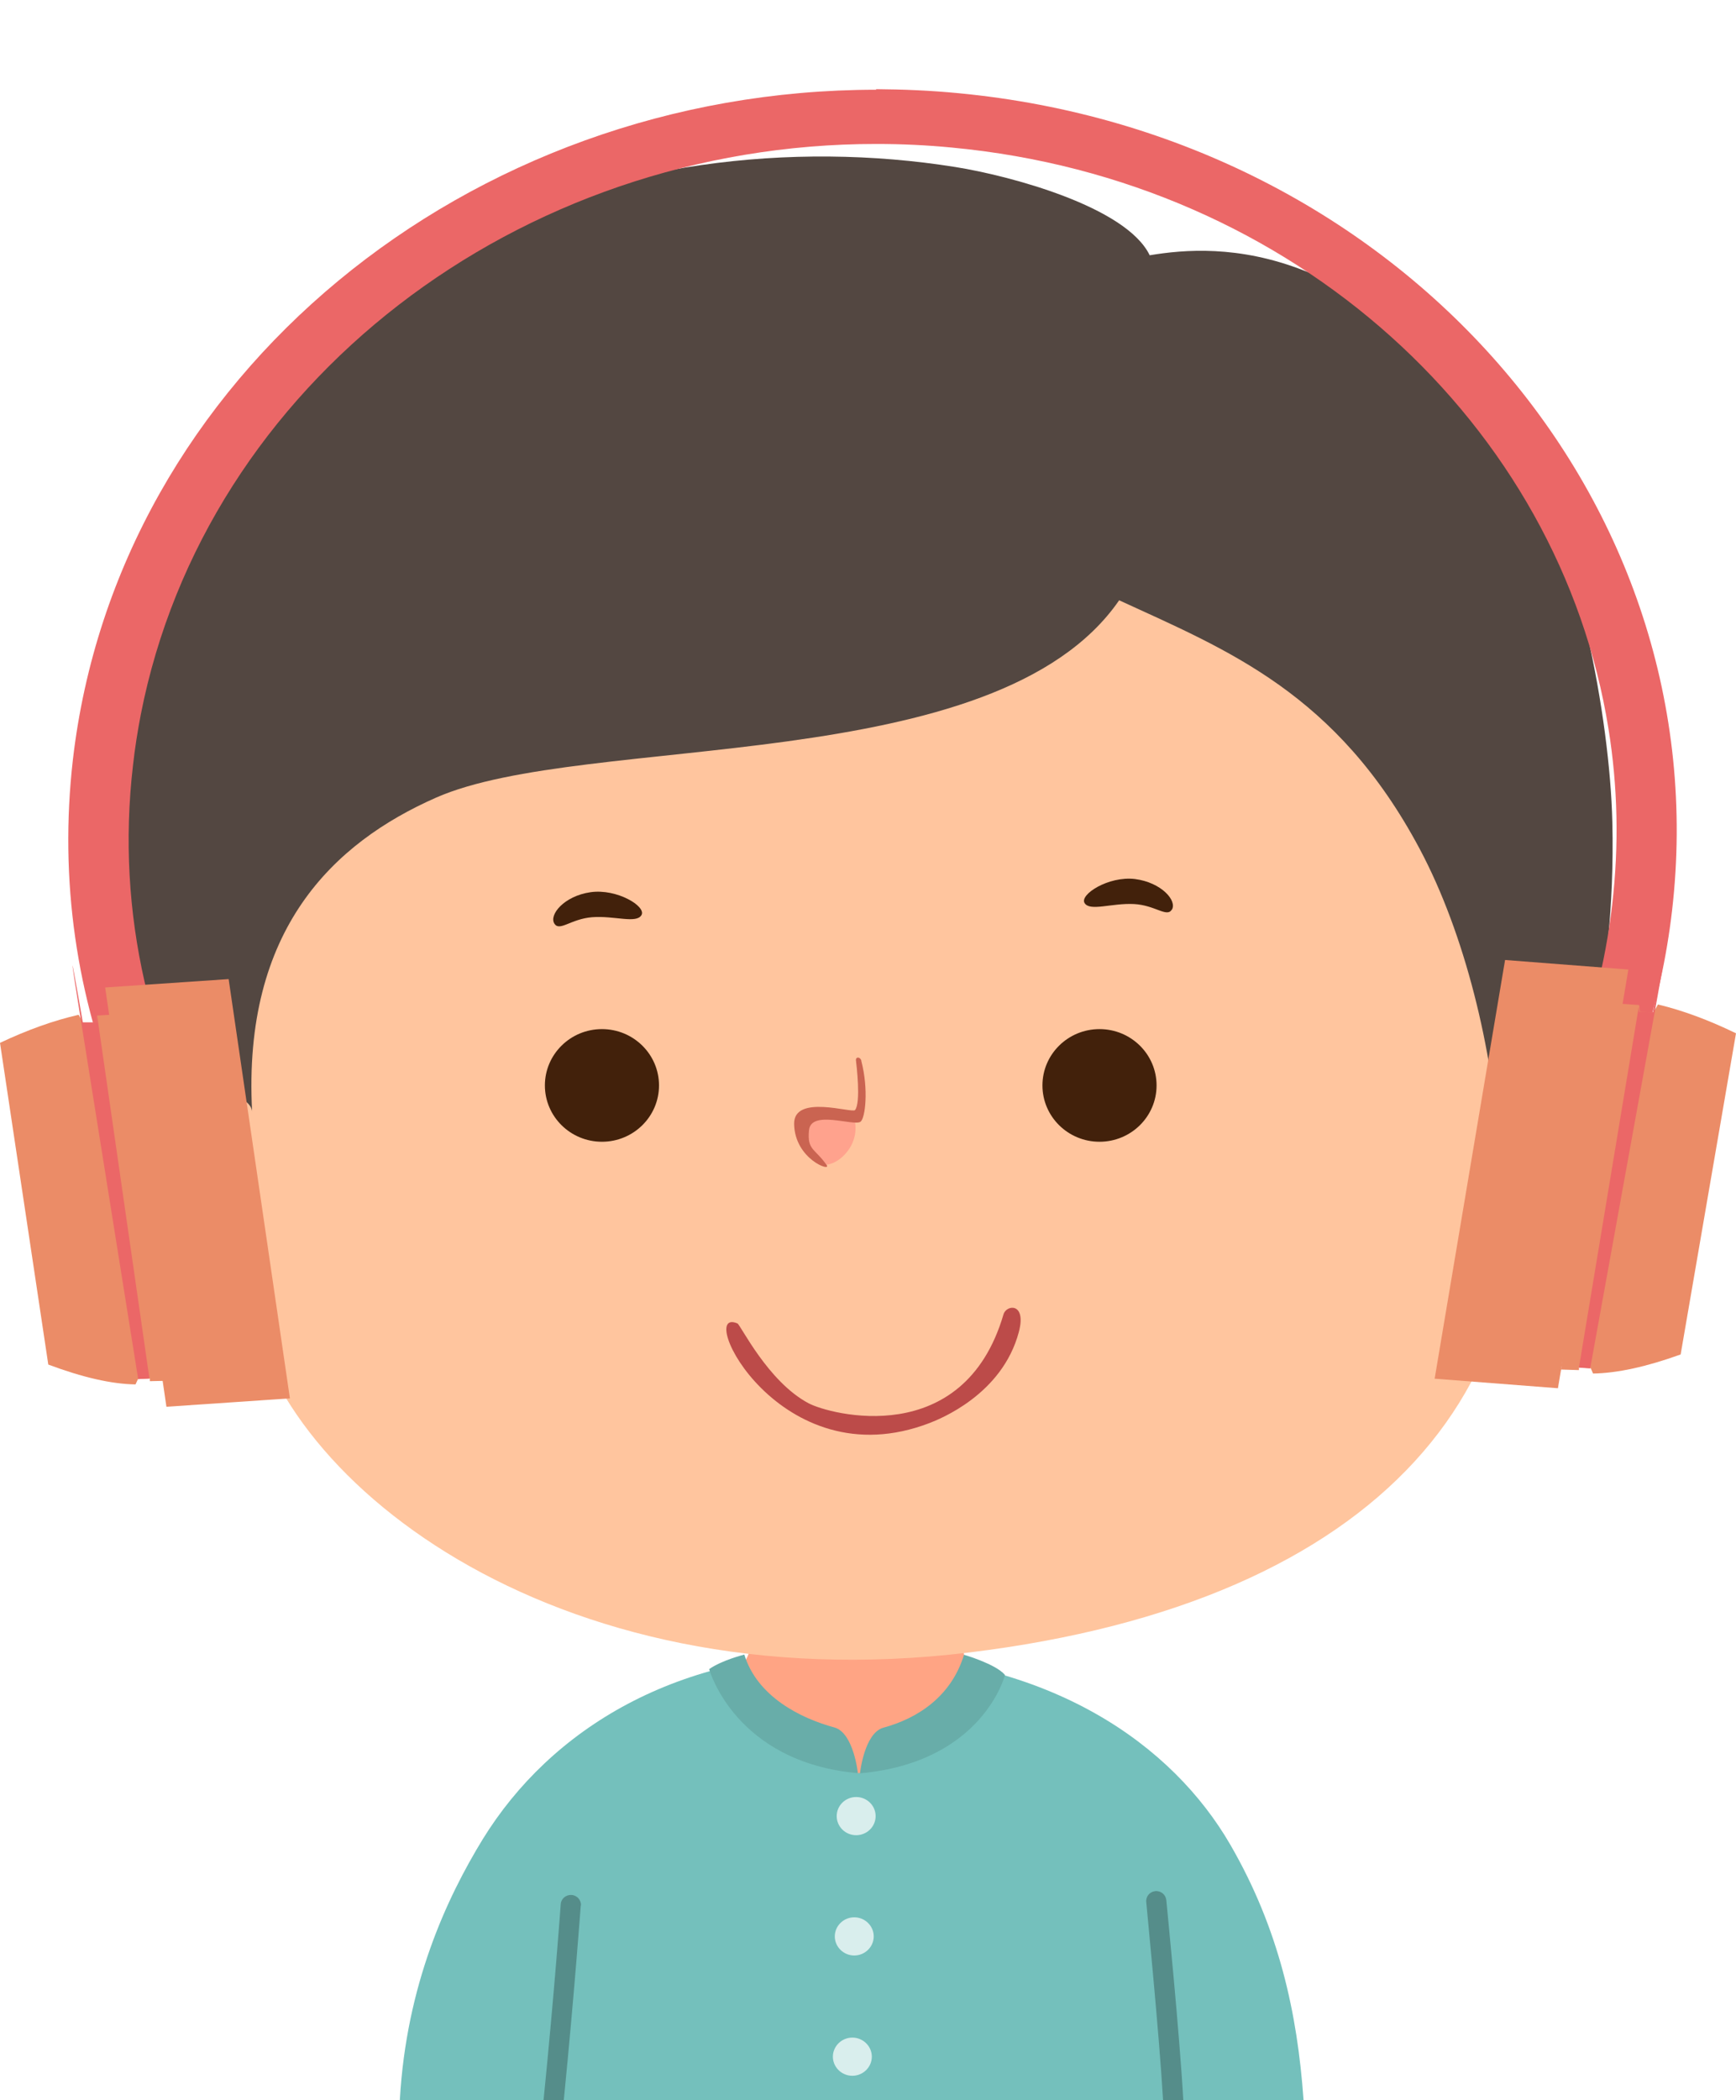
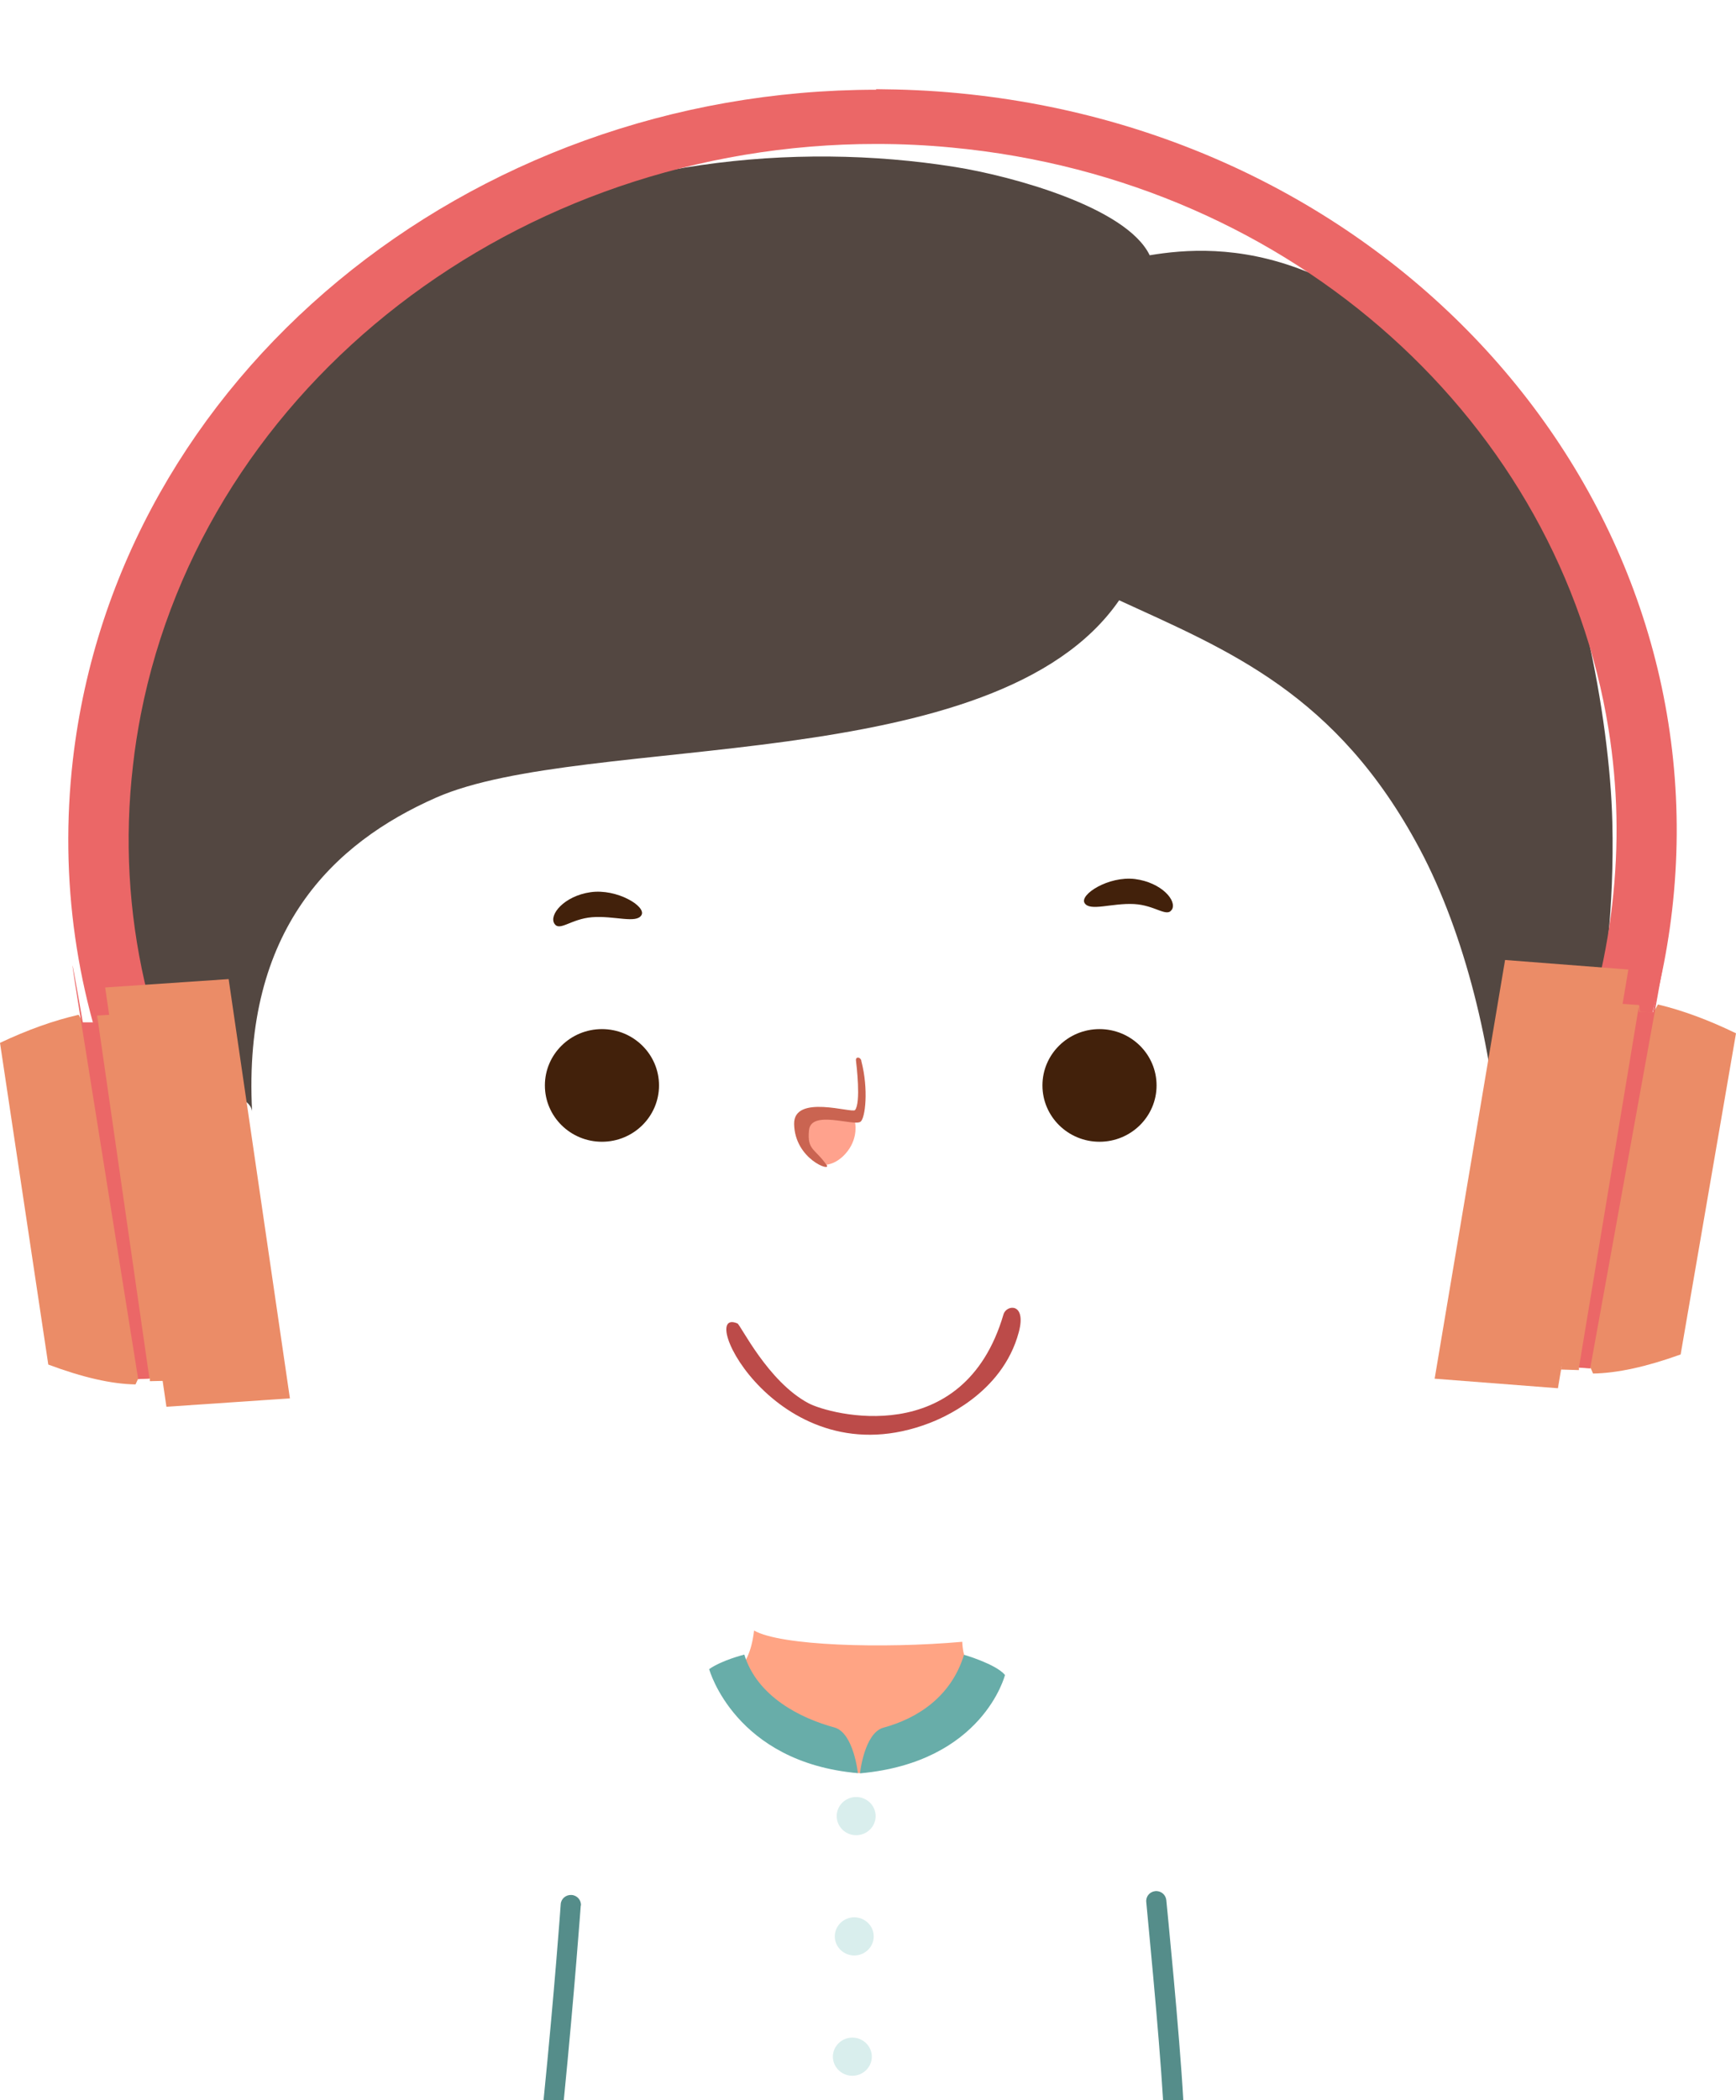
<svg xmlns="http://www.w3.org/2000/svg" id="svg1366" width="90.96" height="110" style="clip-rule:evenodd;fill-rule:evenodd;stroke-linecap:round;stroke-linejoin:round;stroke-miterlimit:1.5" version="1.1" viewBox="0 0 90.96 110" xml:space="preserve">
-   <path id="path1295" d="m68.31 109.99h-47.36c0.34-6.03 2.45-10.57 4.35-13.67 3.53-5.72 10.2-9.92 19.59-9.72 10.26 0.22 16.57 4.84 19.57 10.01 2.56 4.42 3.52 8.84 3.84 13.37z" style="fill-rule:nonzero;fill:#74c0bc" />
+   <path id="path1295" d="m68.31 109.99h-47.36z" style="fill-rule:nonzero;fill:#74c0bc" />
  <path id="path1296" d="m39.51 85.4c-0.27 2.36-1.48 2.36-1.48 2.36s1.63 4.51 6.98 5.11c4.75-0.67 6.49-4.87 6.49-4.87s-1.03-0.44-1.08-2.01c-4.17 0.37-9.52 0.21-10.91-0.59z" style="fill-rule:nonzero;fill:#ffa484" />
-   <path id="path1297" d="m40.57 22.51c13.9-2.12 24.87 2.93 32.08 12.62 6.38 8.57 4.62 13.85 6.24 21.78 3.17 15.45-6.5 27.01-28.11 29.64-22.05 2.68-36.75-9.36-37.82-18.87-1.3-11.57-1.69-21.76 5.09-31.93 3.21-4.82 12.97-11.78 22.52-13.24z" style="fill-rule:nonzero;fill:#ffc59e" />
  <ellipse id="ellipse1297" cx="31.54" cy="56.85" rx="2.99" ry="2.95" style="fill:#42210b" />
  <ellipse id="ellipse1298" cx="57.61" cy="56.85" rx="2.99" ry="2.95" style="fill:#42210b" />
  <path id="path1298" d="m29.05 48.38c-0.3-0.46 0.5-1.45 1.89-1.65s2.94 0.75 2.67 1.2c-0.27 0.46-1.42 0.02-2.59 0.11-1.11 0.09-1.7 0.76-1.97 0.34z" style="fill-rule:nonzero;fill:#42210b" />
  <path id="path1299" d="m61.4 47.65c0.29-0.47-0.54-1.43-1.93-1.61-1.39-0.17-2.92 0.82-2.64 1.26 0.28 0.45 1.42-0.01 2.59 0.05 1.11 0.06 1.72 0.72 1.98 0.29z" style="fill-rule:nonzero;fill:#42210b" />
  <path id="path1300" d="m43.22 61.01s-1.78-1.31-0.94-2.39c0.71-0.91 2.52 0.16 2.52 0.16s0.18 0.76-0.38 1.5-1.19 0.73-1.19 0.73z" style="fill-rule:nonzero;fill:#ffa28d" />
  <path id="path1301" d="m45.13 55.55c-0.055-0.203-0.307-0.221-0.28 0 0.025 0.206 0.268 2.209-0.05 2.59-0.15 0.18-3.218-0.852-3.191 0.73 0.032 1.843 1.969 2.526 1.705 2.151-0.632-0.897-1.028-0.772-0.925-1.825 0.107-1.088 2.355-0.19 2.701-0.446 0.246-0.182 0.43-1.685 0.04-3.18z" style="fill-rule:nonzero;fill:#ca6451" />
  <path id="path1302" d="m48.71 74.53c-7.869 3.032-12.317-6.17-10.072-5.214 0.166 0.071 1.589 3.043 3.724 4.179 1.111 0.591 8.128 2.475 10.218-4.655 0.151-0.516 1.215-0.63 0.804 0.922-0.871 3.289-4.176 4.574-4.674 4.768z" style="fill-rule:nonzero;fill:#bc4b49" />
  <path id="path1303" d="m22.84 41.78c7.8-3.44 29.34-0.98 35.8-10.34 5.7 2.62 11.4 4.87 15.74 13.01 2.39 4.48 3.84 10.55 4.17 15.76 0.58-0.27 1.95-0.82 3.21-0.56 0.69-1.08 2.94-7.55 2.72-16.6-0.13-5.49-1.85-14.54-4.59-18.55-8.25-12.1-16.04-11.73-19.65-11.13-1.23-2.55-7.35-4.17-10.17-4.62-8.62-1.38-18.25-0.22-26.02 3.97-5.01 2.7-10.86 8.32-13.93 12.91-2.62 3.92-3.86 12.25-3.78 18.29 0.05 3.71-0.53 10.67 1.55 13.95 1.23-1.65 5.24-0.79 5.32 0.35-0.51-9.56 4.28-14.08 9.63-16.44z" style="fill-rule:nonzero;fill:#534741" />
  <path id="path1304" d="m30.43 99.8s-0.33 4.55-0.89 10.2h-1.06c0.57-5.69 0.9-10.22 0.9-10.27 0.02-0.29 0.28-0.5 0.57-0.48s0.51 0.27 0.49 0.56z" style="fill-rule:nonzero;fill:#558d8a" />
  <path id="path1305" d="m62 109.99h-1.06c-0.21-3.58-0.88-10.29-0.88-10.37-0.03-0.29 0.18-0.54 0.47-0.57s0.55 0.18 0.58 0.47c0.03 0.33 0.69 6.91 0.89 10.47z" style="fill-rule:nonzero;fill:#558d8a" />
  <path id="path1306" d="m37.16 87.43s1.34 4.87 7.79 5.44c0 0-0.22-2.1-1.22-2.39-1.78-0.48-4.06-1.62-4.73-3.82 0 0-1.17 0.29-1.84 0.76z" style="fill-rule:nonzero;fill:#68ada9" />
  <path id="path1307" d="m52.66 87.72s-1.14 4.58-7.6 5.16c0 0 0.22-2.1 1.22-2.39 1.78-0.48 3.56-1.62 4.23-3.82 0 0 1.66 0.48 2.14 1.05z" style="fill-rule:nonzero;fill:#68ada9" />
  <ellipse id="ellipse1307" cx="44.86" cy="95.12" rx="1.02" ry="1" style="fill:#d9eeed" />
  <path id="path1308" d="m45.78 101.42c0 0.55-0.46 1-1.02 1s-1.02-0.45-1.02-1 0.46-1 1.02-1 1.02 0.45 1.02 1z" style="fill-rule:nonzero;fill:#d9eeed" />
  <path id="path1309" d="m45.68 107.72c0 0.55-0.46 1-1.02 1s-1.02-0.45-1.02-1 0.46-1 1.02-1 1.02 0.45 1.02 1z" style="fill-rule:nonzero;fill:#d9eeed" />
  <path id="path1310" d="m45.91 4.7c-21.39 0-39.76 15.01-42.09 35.08-0.73 6.34 0.21 12.48 2.51 18.04l-2.11-18.74 2.11 18.74c1.01 2.45 2.29 4.8 3.8 7 0.66 0.17 1.27 0.27 1.84 0.28l0.14-0.4 0.46-0.03h0.22v0.19l0.84-0.03 0.15 1.38c0.39-0.03-0.39 0.03 0 0-0.85-1.01-0.48-2.17-1.21-3.26-0.29-0.43-0.56-0.86-0.83-1.3s0 0 0 0c-3.84-6.32-5.68-13.78-4.77-21.58 0.1-0.9 0.24-1.78 0.41-2.66 3.4-17.32 19.76-29.88 38.54-29.87 1.31 0 2.64 0.06 3.97 0.19 17.99 1.7 31.84 14.54 34.39 30.45 0.48 2.98 0.56 6.07 0.19 9.22-0.72 6.18-3.06 11.83-6.6 16.63-0.17 0.23-0.35 0.46-0.52 0.69l0.42 0.03 0.13 0.4c1-0.01 2.15-0.27 3.46-0.78 0.66-0.97 1.28-1.97 1.85-3l2.86-22.13-2.86 22.13c2.3-4.16 3.83-8.77 4.4-13.68 2.48-21.42-14.22-40.61-37.4-42.81-1.45-0.14-2.89-0.2-4.31-0.21z" style="fill-rule:nonzero;fill:#eb6767" />
  <path id="path1311" d="m84.33 52.53 1.56 0.11 0.03 0.36 0.72 0.02 0.23-0.41c1.3 0.31 2.67 0.82 4.09 1.51l-2.9 16.82c-1.8 0.65-3.33 0.98-4.59 1l-0.12-0.28-0.62-0.04v0.14l-0.94-0.03 2.56-19.2z" style="fill-rule:nonzero;fill:#eb8c67" />
  <path id="path1312" d="m78.86 50.28 6.46 0.5-3.69 21.93c-2.15-0.17-4.31-0.33-6.46-0.5z" style="fill-rule:nonzero;fill:#eb8c67" />
  <path id="path1313" d="m85.88 52.64-3.15 18.99 0.59 0.04c1.14-6.29 2.28-12.59 3.42-18.88s-0.13 0.23-0.13 0.23l-0.72-0.02-0.03-0.36z" style="fill-rule:nonzero;fill:#eb6767" />
  <path id="path1314" d="m6.65 53.1-1.56 0.09-0.03 0.36h-0.72l-0.22-0.4c-1.31 0.3-2.68 0.79-4.12 1.47l2.53 16.85c1.79 0.67 3.31 1.02 4.57 1.04l0.13-0.28 0.62-0.03v0.14l0.94-0.02z" style="fill-rule:nonzero;fill:#eb8c67" />
  <path id="path1315" d="m11.99 51.28-6.48 0.44 3.21 21.96c2.16-0.15 4.32-0.29 6.47-0.44l-3.21-21.96z" style="fill-rule:nonzero;fill:#eb8c67" />
  <path id="path1316" d="m5.09 53.19 2.74 19.01-0.59 0.03c-1.01-6.3-2.01-12.61-3.02-18.91s0.12 0.23 0.12 0.23h0.72l0.03-0.37z" style="fill-rule:nonzero;fill:#eb6767" />
</svg>